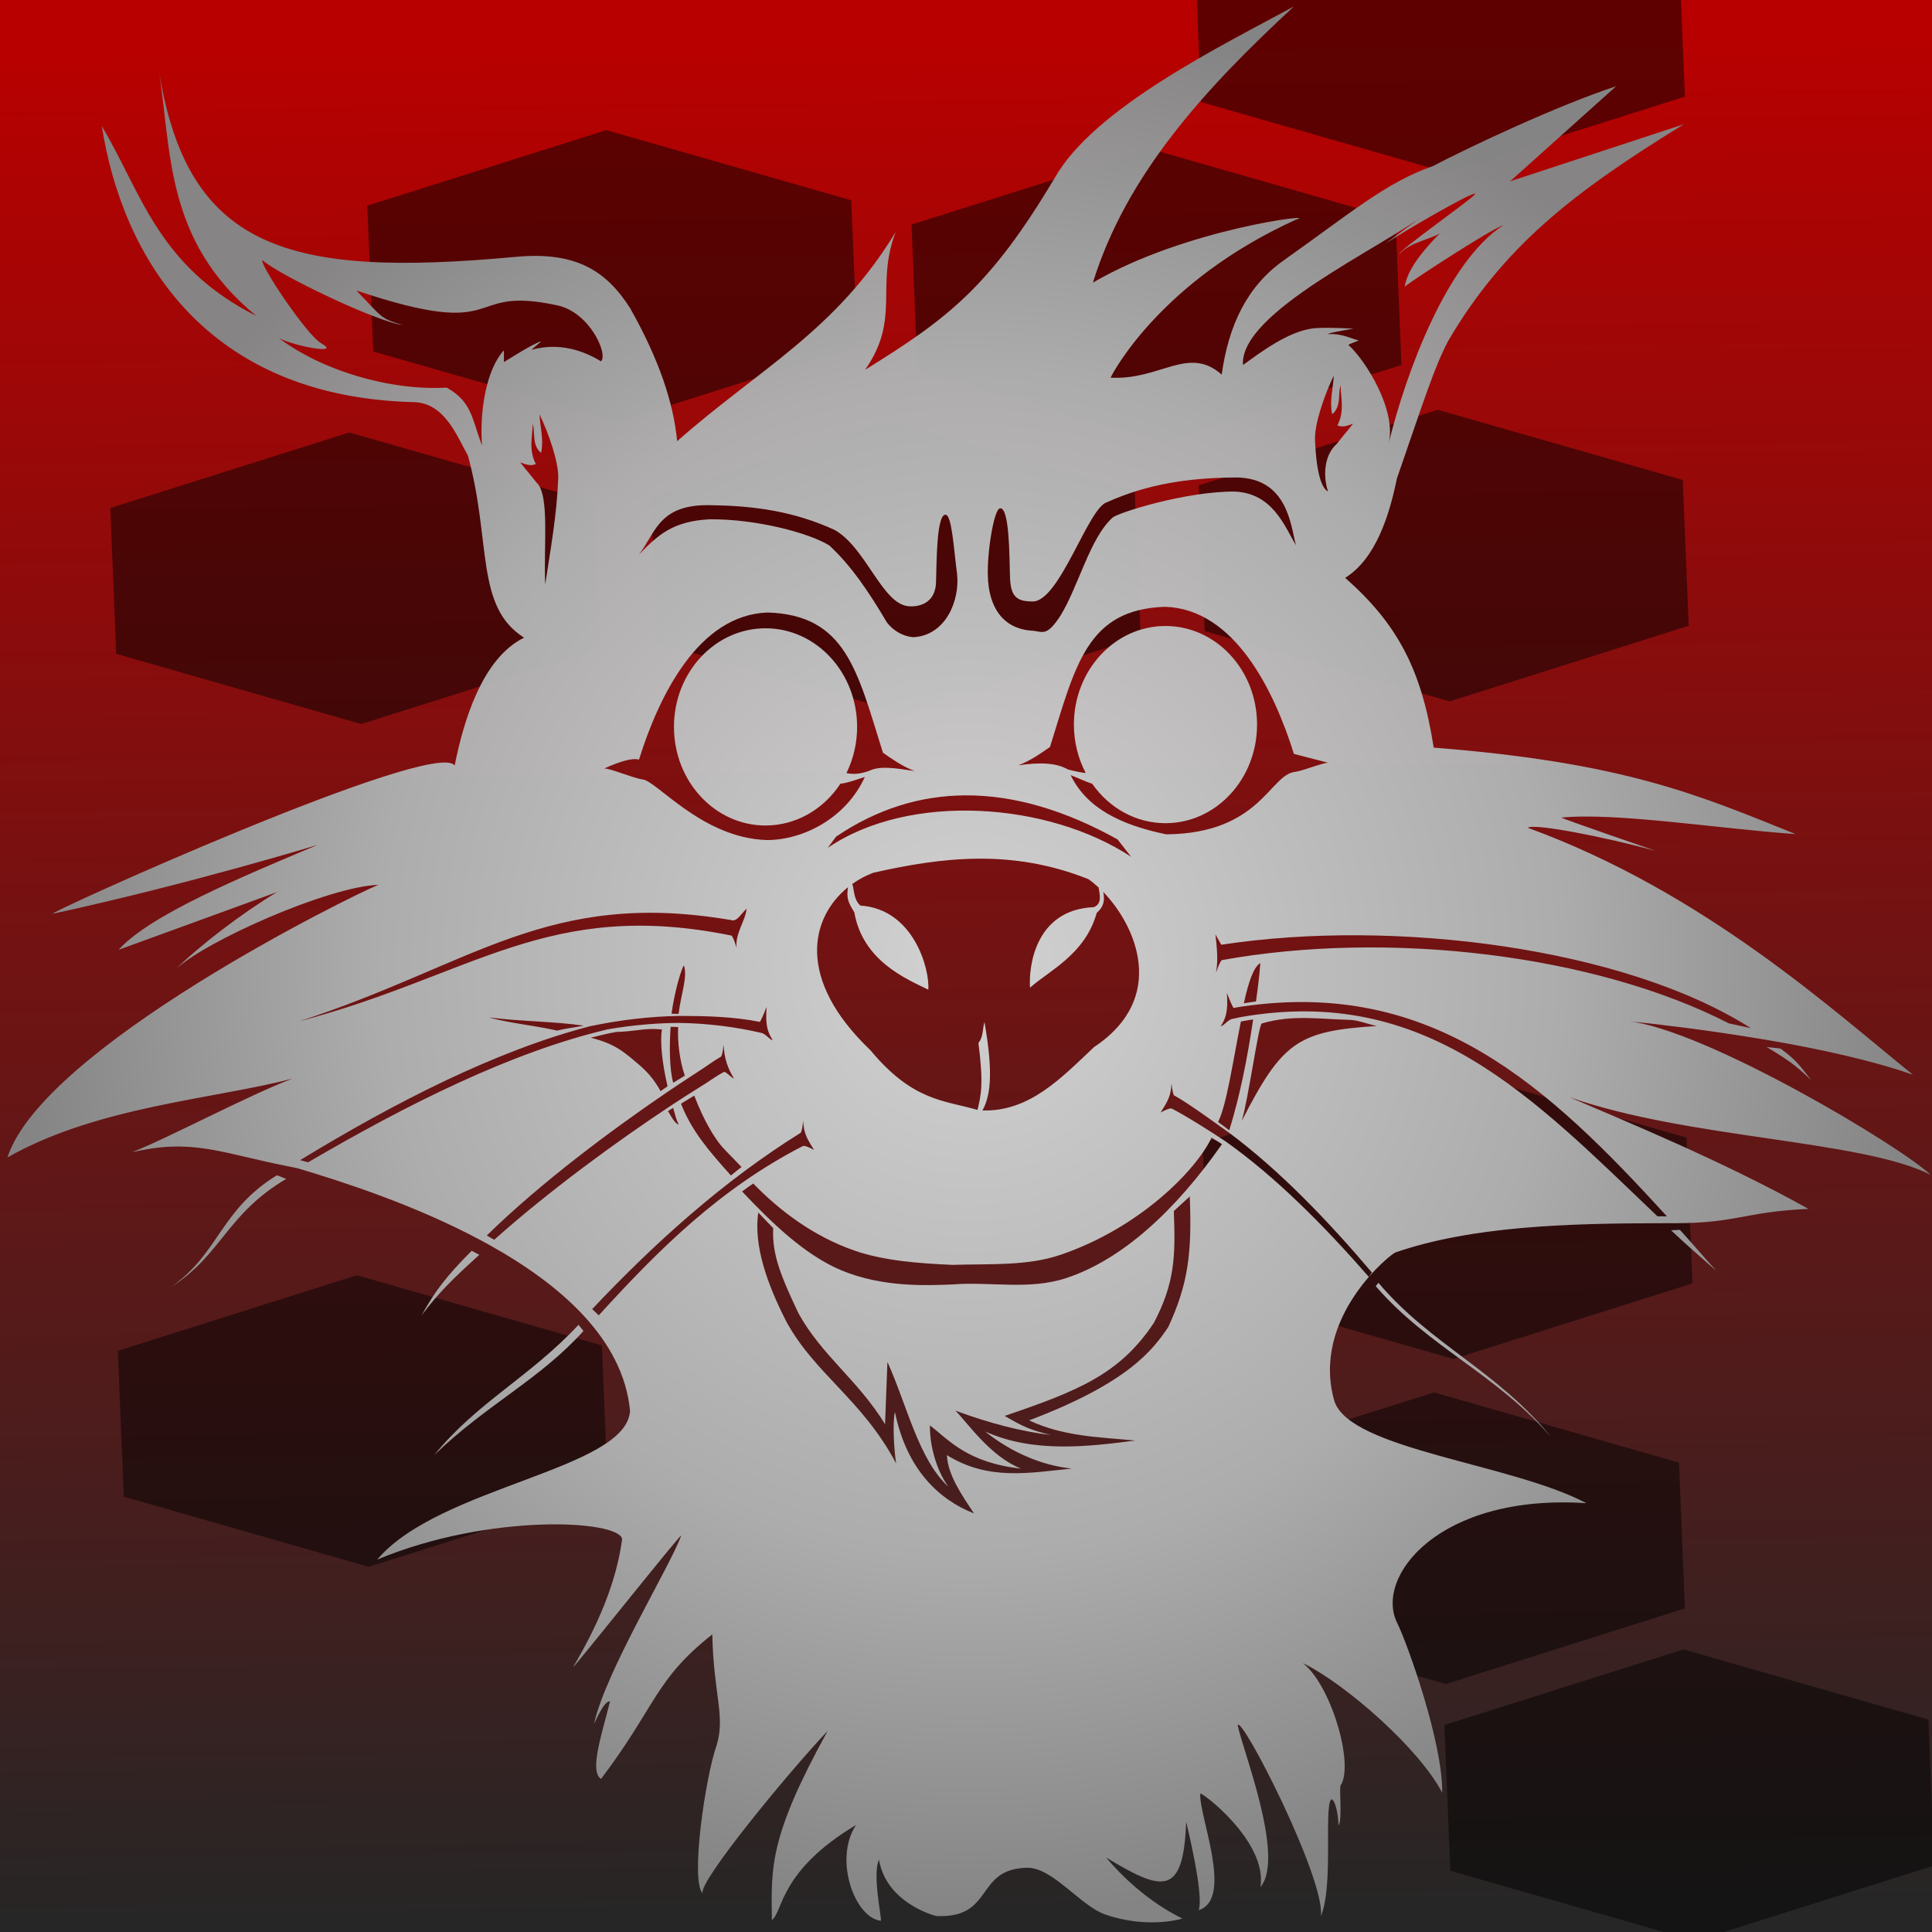
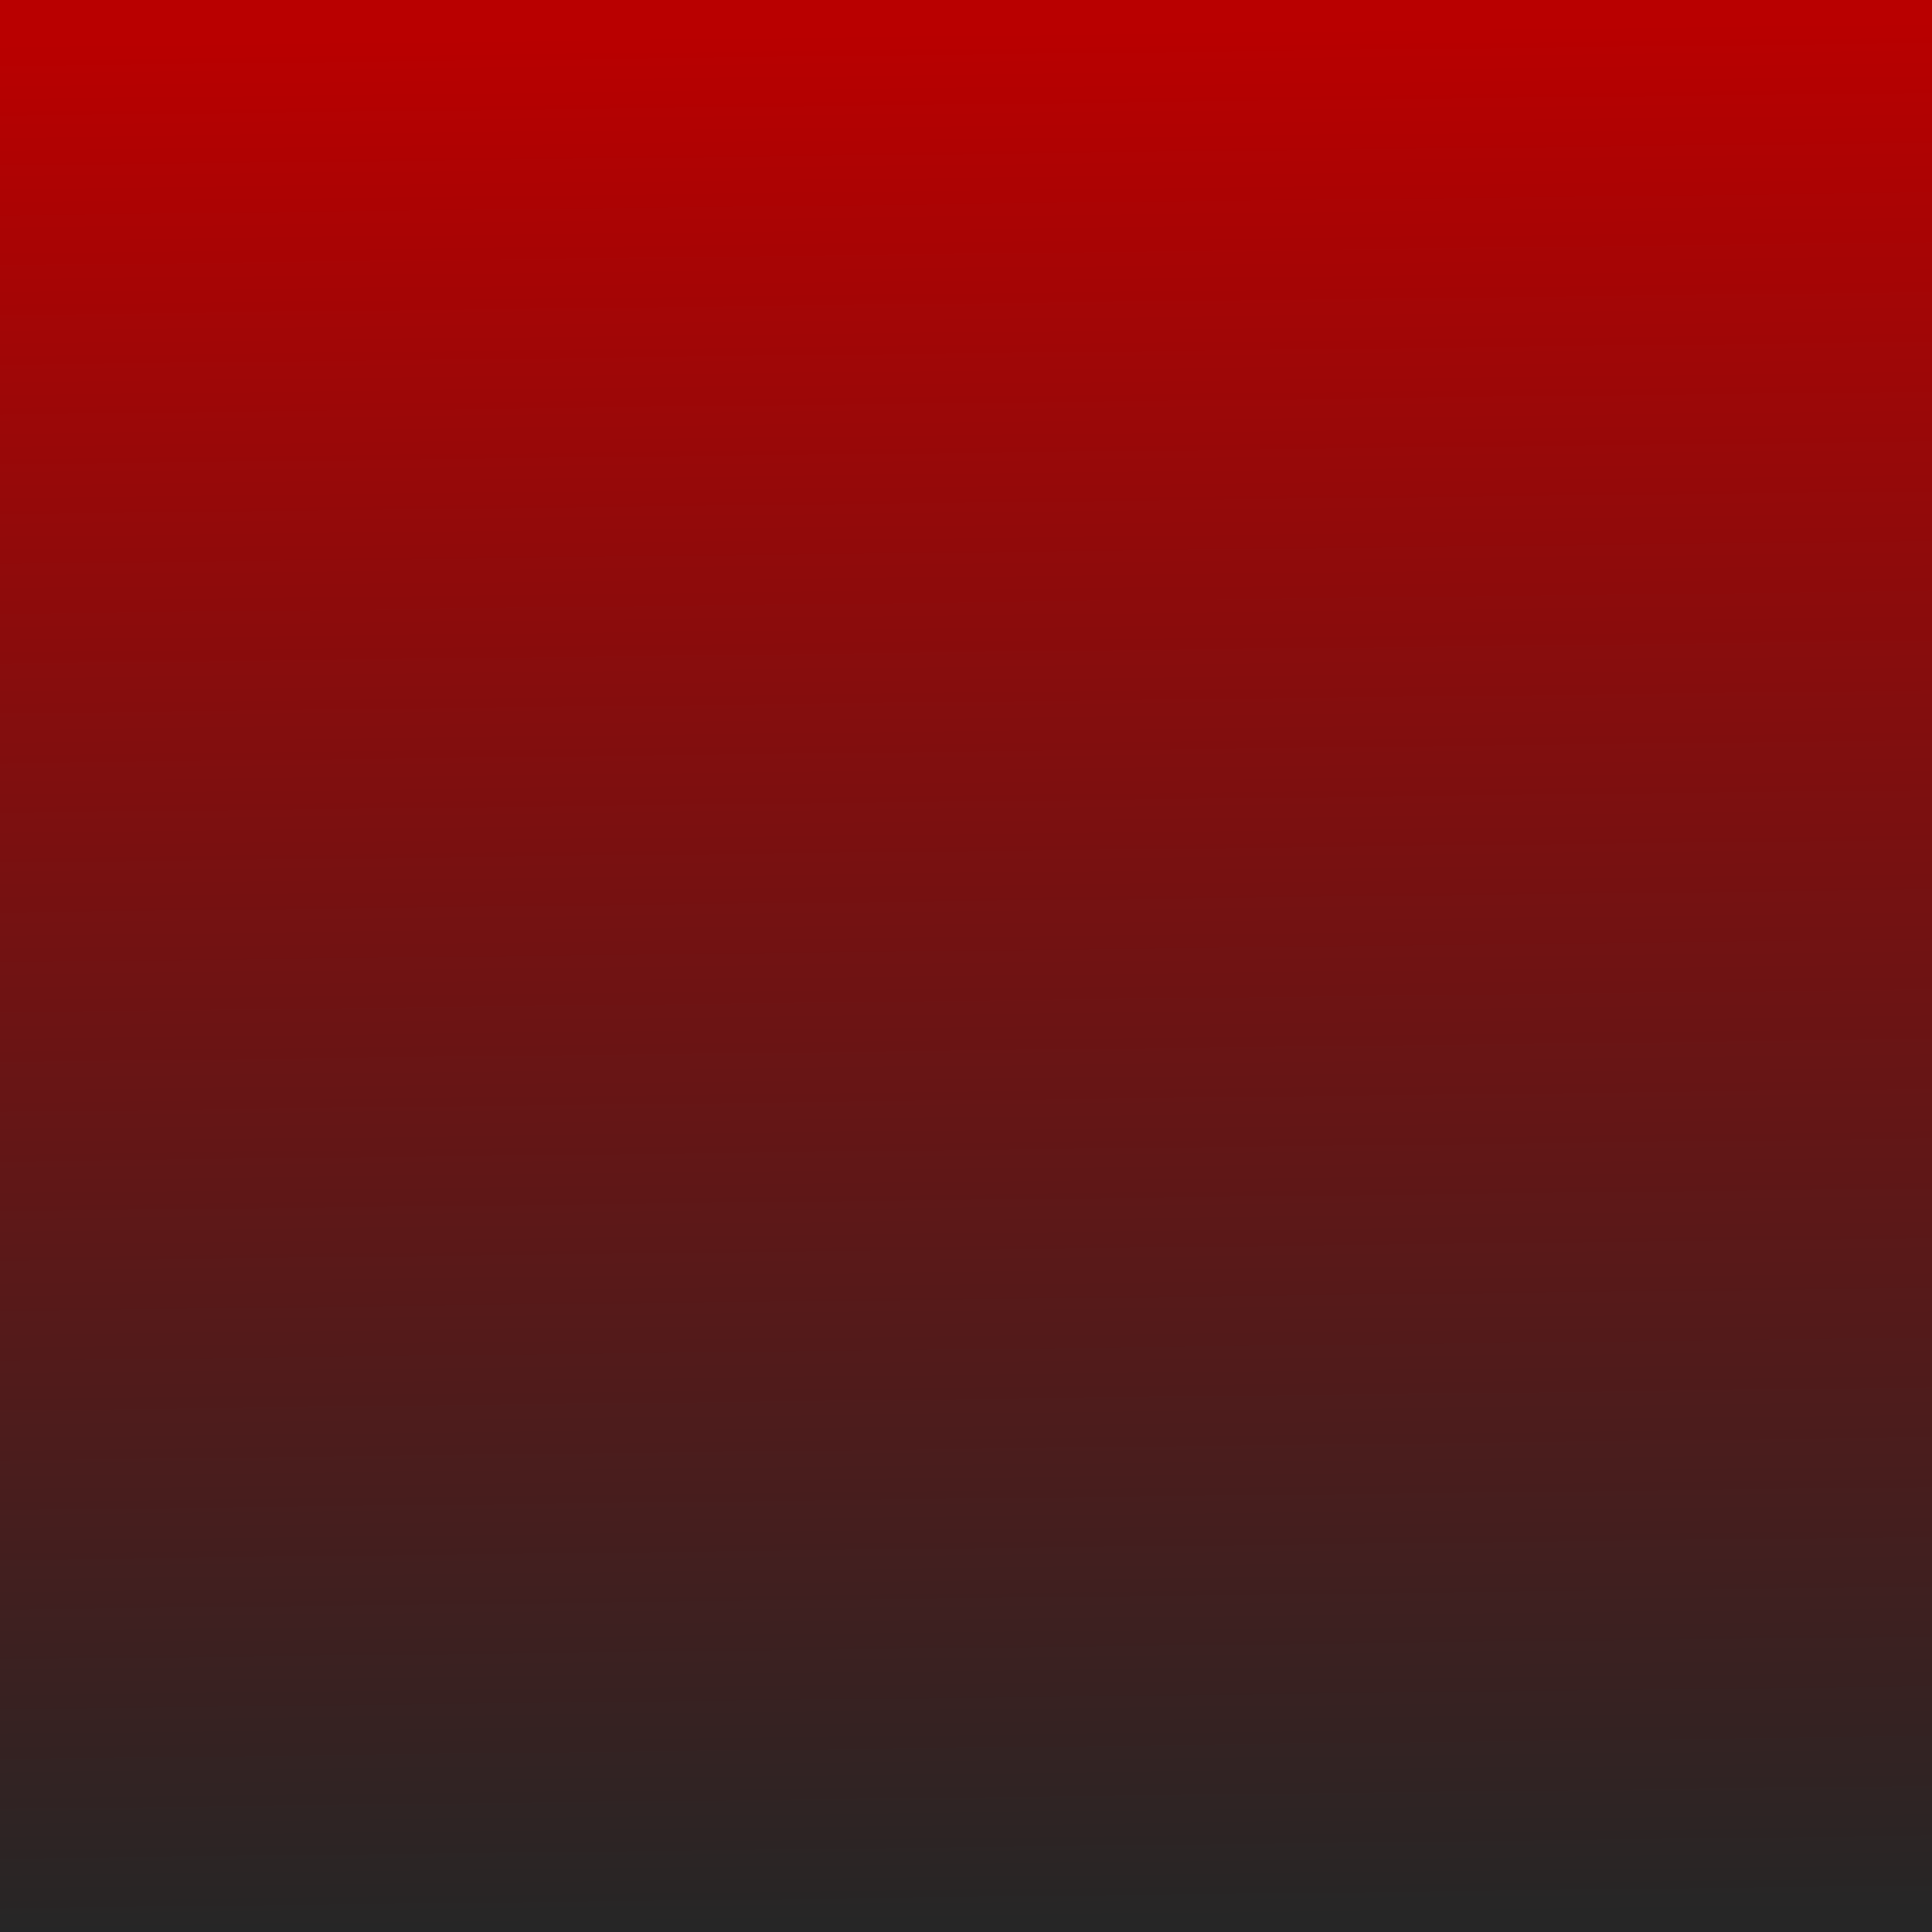
<svg xmlns="http://www.w3.org/2000/svg" xmlns:ns1="http://sodipodi.sourceforge.net/DTD/sodipodi-0.dtd" xmlns:ns2="http://www.inkscape.org/namespaces/inkscape" xmlns:xlink="http://www.w3.org/1999/xlink" ns1:docname="S-Config-Icon.svg" ns2:version="1.2.1 (9c6d41e410, 2022-07-14)" id="svg8" version="1.1" viewBox="0 0 135.467 135.467" height="512" width="512">
  <title id="Binturong-Favorate-Icon">S-Config Logo</title>
  <defs id="defs2">
    <linearGradient id="linearGradient968" ns2:collect="always">
      <stop id="stop964" offset="0" style="stop-color:#d4d4d4;stop-opacity:1" />
      <stop style="stop-color:#aeaeae;stop-opacity:1" offset="0.616" id="stop972" />
      <stop id="stop966" offset="1" style="stop-color:#858585;stop-opacity:1" />
    </linearGradient>
    <linearGradient id="linearGradient958" ns2:collect="always">
      <stop id="stop954" offset="0" style="stop-color:#b90000;stop-opacity:1" />
      <stop id="stop956" offset="1" style="stop-color:#262626;stop-opacity:1" />
    </linearGradient>
    <ns2:path-effect lpeversion="0" is_visible="true" id="path-effect4559" effect="spiro" />
    <ns2:path-effect lpeversion="0" is_visible="true" id="path-effect4555" effect="spiro" />
    <linearGradient gradientTransform="matrix(0.977,0,0,0.987,2.844,1.305)" gradientUnits="userSpaceOnUse" y2="135.202" x2="66.94" y1="0.794" x1="65.352" id="linearGradient962" xlink:href="#linearGradient958" ns2:collect="always" />
    <radialGradient gradientUnits="userSpaceOnUse" gradientTransform="matrix(1,0,0,0.996,0,0.937)" r="254.406" fy="255.173" fx="256.381" cy="255.173" cx="256.381" id="radialGradient970" xlink:href="#linearGradient968" ns2:collect="always" />
  </defs>
  <ns1:namedview ns2:pagecheckerboard="true" units="px" ns2:document-rotation="0" ns2:window-maximized="1" ns2:window-y="-8" ns2:window-x="-8" ns2:window-height="1017" ns2:window-width="1920" ns2:snap-global="false" showgrid="false" ns2:current-layer="Artwork" ns2:document-units="mm" ns2:cy="303" ns2:cx="312" ns2:zoom="1" ns2:pageshadow="2" ns2:pageopacity="0.0" borderopacity="1.0" bordercolor="#666666" pagecolor="#ffffff" id="base" ns2:showpageshadow="0" ns2:deskcolor="#d1d1d1" />
  <g style="display:inline" ns2:label="solid" id="Artwork" ns2:groupmode="layer">
    <rect ns2:export-ydpi="96" ns2:export-xdpi="96" y="2.220446e-16" x="0" height="135.467" width="135.467" id="rect951" style="display:inline;fill:url(#linearGradient962);fill-opacity:1;stroke:none;stroke-width:1.964;stroke-linecap:round;paint-order:markers fill stroke" />
-     <path ns2:connector-curvature="0" transform="scale(0.265)" d="m 316.652,0 1.1,27 64.82,18.578 63.248,-20 L 444.777,0 Z m -156.225,34.422 -63.248,20 L 98.752,93 163.572,111.578 226.82,91.578 225.248,53 Z m 144,5 -63.248,20 L 242.752,98 307.572,116.578 370.82,96.578 369.248,58 Z m 76,69 -63.248,20 1.572,38.578 64.82,18.578 63.248,-20 L 445.248,127 Z m -145,3 -63.248,20 1.572,38.578 64.82,18.578 63.248,-20 L 300.248,130 Z m -143,3 -63.248,20 1.572,38.578 64.82,18.578 63.248,-20 L 157.248,133 Z m 289,168 -63.248,20 1.572,38.578 64.82,18.578 63.248,-20 L 446.248,301 Z m -287,55 -63.248,20 1.572,38.578 64.82,18.578 63.248,-20 L 159.248,356 Z m 285,31 -63.248,20 1.572,38.578 64.82,18.578 63.248,-20 L 444.248,387 Z m 66,68 -63.248,20 1.572,38.578 64.82,18.578 63.248,-20 L 510.248,455 Z" style="display:inline;opacity:0.99;fill:#000000;fill-opacity:0.49;stroke:none;stroke-width:0.523;stroke-linecap:butt;stroke-linejoin:round;stroke-miterlimit:4;stroke-dasharray:none;stroke-opacity:1;paint-order:markers fill stroke" id="path982" />
-     <path ns2:export-ydpi="49.236168" ns2:export-xdpi="49.236168" ns1:nodetypes="cccccccccccccccccccccccccccccccssccccccccscccsccccscccsccccscccscccccccccsscccccccccscccccccccccccccccccccccccccsccccccccscccccccccccccccccccscccccccccccsssccccccccccccsssccccccccscscccccssscccccsscscccsccsssccccscccccccccccccccccccccccccccccccccccccccccccccccccccccccccccccccccccccccccccccccscccsscccccccccccccccccccccccccccccccccccccccccccccccccccccscsccscccccccccccccccccccccccccccccccccccccccccccccccc" ns2:connector-curvature="0" transform="scale(0.265)" d="M 342.365,1.701 C 323.331,12.06 289.514,28.533 279.053,47.109 261.775,76.129 250.541,84.423 228.916,97.84 238.431,84.137 231.502,75.716 236.996,61.365 221.247,87.5 200.761,97.669 179.174,116.732 178.201,106.515 174.291,94.893 166.711,81.514 160.355,71.516 152.21,66.506 136.506,67.959 75.791,73.577 49.17,65.976 41.861,17.488 45.505,39.808 43.316,63.461 67.838,83.605 41.646,70.381 37.471,50.972 26.93,33.352 c 5.505,34.926 27.622,71.672 82.549,73.049 8.257,0.207 11.467,9.121 14.318,14.102 6.292,22.788 1.824,39.988 14.877,48.219 -11.099,5.414 -16.076,22.194 -18.367,33.828 -5.181,-7.437 -110.128,40.052 -106.217,39.201 36.296,-7.894 69.945,-18.197 69.945,-18.197 -19.546,8.232 -44.441,18.522 -52.645,27.762 L 73.281,236.049 c -9.49,5.735 -20.55,14.189 -27.094,20.717 7.586,-7.584 40.752,-22.209 53.939,-22.643 C 93.146,236.872 11.318,277.271 1.975,306.25 25.769,292.723 56.747,290.808 77.434,285.381 c -11.162,4.14 -33.707,16.141 -42.576,19.512 16.169,-3.758 23.235,0.129 41.742,3.781 l 2.186,0.453 c 11.423,3.409 30.879,9.616 48.607,19.135 l 1.922,1.053 c 19.01,10.549 35.589,24.988 37.396,44.006 -0.998,15.589 -50.577,19.958 -66.9,39.336 29.767,-12.411 64.04,-10.451 64.799,-5.432 -1.518,11.734 -6.739,23.333 -12.902,33.783 -0.26,0.838 28.962,-35.938 28.52,-34.684 -2.802,7.947 -19.962,35.855 -23.014,49.666 -0.179,0.81 2.445,-6.161 4.188,-5.783 -2.067,8.458 -5.556,18.374 -2.379,20.492 14.677,-19.38 14.152,-26.15 29.445,-38.254 0.349,16.061 3.483,21.485 1.176,29.256 -3.026,8.504 -7.032,36.058 -3.709,39.279 -1.406,-2.757 22.639,-31.988 33.043,-42.969 -15.403,27.961 -14.957,35.921 -14.74,50.025 2.967,-2.147 1.879,-12.966 22.264,-25.15 -5.949,8.96 -0.44,24.464 6.537,25.348 0.474,0.06 -2.331,-12.187 -0.461,-16.156 1.967,11.583 14.985,14.886 15.186,14.896 15.403,0.679 10.115,-12.536 24.016,-12.773 6.747,-0.115 14.06,10.049 20.619,12.342 11.35,3.968 20.443,1.102 20.443,1.102 0.217,-0.011 -10.183,-4.284 -20.186,-16.172 14.862,8.995 20.486,10.568 21.197,-9.451 0.157,0.783 4.792,19.445 3.303,23.398 9.387,-2.949 -0.04,-25.103 0.436,-30.822 0.06,-0.727 17.863,12.604 15.918,24.695 6.689,-7.899 -5.069,-37.165 -6.008,-42.797 0.898,-2.933 23.226,40.663 21.998,50.527 3.362,-8.067 0.829,-28.244 2.658,-30.826 0.404,-0.57 1.764,1.286 2.025,6.822 1.045,-1.486 0.097,-9.92 0.547,-10.615 3.614,-5.583 -2.501,-26.454 -9.984,-32.352 11.511,5.626 30.98,22.861 36.846,34.305 0.218,-13.259 -9.328,-39.812 -11.865,-44.842 -6.193,-12.276 11.049,-34.364 50.029,-31.779 -19.987,-10.55 -62.415,-14.155 -66.67,-26.959 -6.402,-22.138 15.066,-39.098 16.125,-39.383 20.052,-6.892 44.953,-7.74 71.26,-7.74 h 2.254 c 17.011,0.028 18.595,-3.009 35.787,-3.785 -22.704,-12.698 -49.663,-23.708 -63.246,-29.559 31.56,11.058 77.114,11.262 95.523,20.516 -7.835,-7.529 -59.526,-38.411 -80.053,-40.643 8.753,0.887 20.962,2.384 33.67,4.469 l 3.576,0.586 c 13.601,2.341 27.495,5.374 38.182,9.145 -21.175,-17.05 -55.208,-48.301 -101.906,-65.352 1.466,-1.261 20.324,2.392 33.738,6.094 0.542,0.15 -25.44,-8.743 -24.842,-8.801 14.485,-1.388 41.269,2.901 61.977,4.385 -25.374,-10.207 -45.018,-18.927 -95.779,-22.887 -3.177,-20.365 -9.338,-32.505 -23.42,-44.924 8.122,-5.105 11.678,-16.506 13.688,-26.307 7.224,-20.873 9.894,-29.429 13.572,-36.404 14.628,-24.907 32.937,-39.222 62.346,-57.309 l -45.953,15.094 28.039,-25.156 c -15.769,5.194 -38.931,16.125 -48.525,21.158 -12.104,4.109 -22.1,12.655 -39.484,24.961 -9.698,6.865 -14.577,17.25 -16.354,30.189 -8.837,-7.81 -16.167,1.511 -29.406,0.811 0.745,-1.605 13.603,-25.76 49.113,-41.84 6.598,-1.849 -29.374,2.372 -53.787,16.688 8.861,-28.656 29.793,-51.466 53.188,-73.082 z M 185.934,500.98 c 0.054,0.105 0.132,0.183 0.262,0.209 -0.093,-0.05 -0.178,-0.128 -0.262,-0.209 z M 390.109,51.26 c 0.151,-0.02 0.208,0.018 0.16,0.123 -0.49,1.073 -20.929,15.402 -19.961,15.838 2.477,-3.078 8.7,-4.002 10.715,-5.555 -3.284,3.407 -8.513,8.943 -9.352,14.184 2.343,-1.9 22.488,-15.01 26.164,-16.311 -14.99,9.625 -25.798,39.063 -30.369,57.623 1.992,-8.694 -5.951,-21.564 -10.648,-25.871 -0.246,-0.225 3.494,-1.341 2.562,-1.232 -2.582,-0.745 -4.525,-1.84 -7.959,-1.654 -0.434,-0.293 7.76,-1.596 6.676,-1.463 -0.472,0.058 -5.147,-0.37 -9.713,-0.139 -7.03,0.357 -15.081,6.622 -19.492,9.773 -1.032,-13.888 37.071,-31.196 48.242,-39.992 l -10.564,7.891 c 5.477,-3.62 21.655,-12.959 23.539,-13.215 z M 69.465,68.848 c 4.144,3.803 30.147,16.314 37.025,17.125 -5.941,-1.737 -5.242,-1.936 -12.186,-9.1 40.685,13.661 27.778,-1.555 53.168,3.924 8.638,1.864 13.505,13.003 11.549,14.807 -6.158,-3.755 -12.321,-4.683 -18.332,-3.068 -0.227,0.061 2.709,-2.283 2.482,-2.215 -2.231,0.672 -7.604,4.103 -9.783,5.461 -0.121,0.124 0.017,-3.183 -0.1,-3.055 -4.504,4.93 -6.451,15.733 -5.756,25.172 -2.712,-7.282 -2.695,-11.602 -9.336,-15.34 C 102.986,103.421 85.093,97.974 73.795,89.459 77.835,91.58 90.484,93.956 85.051,90.875 81.023,88.591 68.392,69.488 69.465,68.848 Z M 352.912,99.391 c -0.165,3.396 -1.195,6.559 -0.426,10.207 2.451,-2.064 1.505,-5.103 2.197,-7.672 0.142,3.52 1.087,6.989 -0.82,10.639 1.56,0.642 2.819,-0.024 4.133,-0.443 -1.244,1.612 -3.099,3.771 -4.287,5.316 -3.564,3.154 -3.566,8.891 -2.32,12.617 -1.357,-0.741 -3.056,-3.679 -3.443,-13.783 -0.129,-4.327 2.664,-12.182 4.967,-16.881 z M 142.738,109.621 c 2.302,4.698 5.097,12.554 4.969,16.881 -0.387,10.104 -2.086,18.972 -3.443,28.162 -0.475,-10.175 1.242,-23.842 -2.322,-26.996 -1.188,-1.546 -3.043,-3.705 -4.287,-5.316 1.314,0.42 2.571,1.086 4.131,0.443 -1.907,-3.65 -0.961,-7.119 -0.818,-10.639 0.692,2.569 -0.255,5.611 2.195,7.676 0.77,-3.648 -0.259,-6.815 -0.424,-10.211 z m 184.52,16.715 c 13.413,0.234 14.246,12.613 15.631,17.955 -3.12,-5.421 -6.276,-13.753 -16.18,-14.232 -12.843,-0.071 -30.826,5.543 -32.363,6.926 -5.937,5.376 -8.863,17.831 -13.719,25.869 -3.518,5.428 -4.582,4.398 -7.184,4.041 -8.792,-0.376 -11.841,-7.238 -12.047,-14.219 -0.313,-5.874 1.522,-17.845 3.166,-18.168 2.604,-0.487 2.5,13.262 2.666,17.666 0.07,5.835 1.818,6.931 5.914,6.971 7.157,0.288 14.773,-24.807 19.719,-26.238 10.819,-4.891 21.772,-6.408 33.059,-6.555 0.459,-0.018 0.905,-0.023 1.338,-0.016 z m -139.971,7.32 c 0.422,0.001 0.858,0.011 1.307,0.033 11.024,0.147 21.726,1.662 32.293,6.553 8.301,4.733 12.512,19.559 19.492,20.16 2.673,0.257 7.224,-0.689 7.293,-6.523 0.162,-4.404 0.06,-18.157 2.604,-17.67 1.606,0.323 2.134,9.466 2.969,15.707 0.735,7.034 -3.055,16.307 -11.643,16.684 -2.629,-0.207 -5.372,-1.743 -7.018,-4.041 -4.742,-8.038 -9.351,-14.864 -15.15,-20.24 -5.305,-3.27 -19.067,-6.993 -31.611,-6.922 -9.673,0.479 -13.695,4.065 -18.76,9.338 4.145,-5.308 5.068,-12.645 16.996,-13.057 0.398,-0.014 0.806,-0.023 1.229,-0.021 z m 121.021,26.902 c 18.319,0.593 28.785,22.085 34.053,38.918 2.808,0.739 5.907,1.55 9.053,2.344 -1.466,-0.013 -6.855,2.207 -8.781,2.418 -6.672,0.73 -9.179,16.306 -34.068,16.521 -12.303,-2.555 -21.064,-7.021 -25.279,-15.66 1.871,0.714 3.828,1.649 5.721,2.295 4.577,6.56 11.755,10.418 19.375,10.418 13.382,-0.001 24.229,-11.682 24.229,-26.09 4.6e-4,-14.408 -10.846,-26.089 -24.229,-26.09 h -0.027 -0.004 c -13.372,0.017 -24.204,11.693 -24.203,26.09 -1.6e-4,4.494 1.079,8.911 3.131,12.824 -0.957,-0.109 -2.782,-0.413 -4.74,-0.963 -2.946,-1.699 -7.24,-1.969 -13.078,-1.086 3.33,-1.279 5.993,-3.214 8.355,-4.844 6.779,-21.634 9.759,-36.445 30.494,-37.096 z m -105.186,1.508 c 20.735,0.65 23.717,15.462 30.496,37.096 2.363,1.63 5.026,3.565 8.355,4.844 -5.5,-0.832 -9.133,-1.403 -12,-0.049 -2.644,0.958 -4.423,0.923 -6.01,0.6 1.855,-3.765 2.824,-7.962 2.824,-12.225 4.8e-4,-14.408 -10.848,-26.089 -24.23,-26.09 h -0.025 c -13.373,0.015 -24.208,11.692 -24.207,26.09 -4.7e-4,14.409 10.849,26.09 24.232,26.09 7.877,-3.1e-4 15.263,-4.124 19.803,-11.055 2.151,-0.253 4.283,-1.118 6.469,-1.779 -5.12,11.186 -16.699,16.731 -25.961,16.68 -17.103,-0.512 -29.106,-15.704 -32.875,-16.047 -2.01,-0.183 -8.839,-3.043 -10.139,-2.881 3.832,-1.694 7.242,-2.886 9.217,-2.357 5.268,-16.833 15.732,-38.323 34.051,-38.916 z m 52.178,48.385 c 13.249,-0.099 26.826,4.094 40.408,11.658 l 3.582,4.598 c -21.979,-14.506 -58.654,-17.115 -80.266,-2.373 l 2.201,-2.965 c 10.952,-7.403 22.384,-10.831 34.074,-10.918 z m 3.438,16.752 c 9.416,-0.075 19.088,1.369 29.197,5.396 0.883,0.587 1.818,1.367 2.762,2.236 0.316,2.206 0.915,4.193 -1.248,5.195 -15.596,0.616 -17.301,15.835 -16.912,21.307 5.027,-4.508 14.552,-8.752 17.654,-19.797 2.001,-1.741 2.123,-3.483 1.715,-5.545 8.686,8.95 17.112,28.068 -2.412,41.045 -8.703,8.208 -17.092,17.138 -29.539,16.781 1.937,-3.56 3.052,-9.099 0.525,-23.412 -0.525,1.851 -0.272,3.964 -1.592,5.549 1.388,10.799 0.718,13.699 -0.242,17.723 -8.854,-2.579 -17.067,-2.261 -28.346,-15.803 -19.872,-18.978 -15.746,-35.203 -5.922,-43.131 -0.434,2.862 -0.019,3.929 1.666,6.631 2.226,12.908 13.856,17.684 19.588,20.484 0.389,-5.472 -3.897,-21.337 -17.979,-22.25 -1.837,-1.676 -1.558,-3.954 -2.148,-5.721 1.744,-1.245 3.629,-2.249 5.574,-2.971 9.082,-2.05 18.242,-3.644 27.658,-3.719 z m -61.189,13.227 c -0.316,3.24 -3.157,6.773 -2.633,10.396 -0.363,-1.087 -0.632,-2.177 -1.301,-3.264 -48.661,-9.903 -68.283,10.514 -114.564,22.705 45.878,-14.793 65.752,-35.199 114.65,-26.779 1.341,0.321 2.347,-1.651 3.848,-3.059 z m 124.043,6.807 c 0.484,0.862 0.844,1.52 1.549,2.74 46.029,-7.051 106.816,0.866 140.127,22.064 l -5.83,-1.268 c -35.493,-18.228 -90.081,-24.708 -134.201,-16.719 -0.752,1.087 -1.053,2.173 -1.461,3.26 0.589,-3.624 0.173,-6.838 -0.184,-10.078 z m 11.889,7.59 c -0.251,3.203 -0.6,6.146 -1.148,10.16 -1.066,0.157 -2.132,0.277 -3.219,0.467 1.29,-5.871 2.621,-9.618 4.367,-10.627 z m -152.523,0.664 c 0.015,-1.5e-4 0.028,0.012 0.035,0.037 0.95,3.215 -0.81,7.427 -1.439,12.725 -0.671,-0.002 -1.209,-0.022 -1.879,-0.014 0.957,-6.799 2.782,-12.201 3.229,-12.711 0.022,-0.025 0.04,-0.037 0.055,-0.037 z m 143.666,7.236 c 0.5,1.243 0.891,2.366 1.736,3.98 0.994,-0.197 1.322,-0.212 2.299,-0.383 50.51,-7.429 80.942,21.062 112.393,55.508 h -2.488 c -33.155,-31.617 -61.098,-61.389 -110.398,-52.693 -0.972,0.202 -1.392,0.301 -2.383,0.533 -1.53,0.735 -1.505,1.377 -2.812,1.926 1.26,-2.008 2.037,-3.719 1.654,-8.871 z m -121.793,3.676 c -0.382,5.152 0.395,6.865 1.654,8.873 -1.307,-0.549 -1.283,-1.189 -2.812,-1.924 -7.38,-1.73 -14.676,-2.573 -21.891,-2.691 -6.341,0.022 -12.647,0.619 -18.916,1.684 -25.556,6.001 -53.364,20.003 -79.332,35.191 l -2.123,-0.561 c 24.928,-15.211 51.694,-28.932 76.738,-35.449 7.838,-1.634 15.753,-2.598 23.73,-2.721 6.958,0.018 14.096,0.172 21.215,1.584 0.845,-1.614 1.236,-2.743 1.736,-3.986 z m -73.537,2.795 c 8.703,1.105 17.029,1.025 25.17,2.184 -2.337,0.487 -4.7,0.708 -7.023,1.312 -6.765,-1.504 -12.249,-1.883 -18.146,-3.496 z m 216.203,0.162 c 3.791,0.037 7.547,0.395 11.424,0.48 2.585,0.057 4.9,1.174 7.443,1.631 -21.011,1.32 -25.102,4.234 -35.811,25.133 1.762,-5.739 4.46,-25.526 5.318,-25.801 4.009,-1.195 7.834,-1.48 11.625,-1.443 z m -13.922,0.377 c -1.479,9.996 -3.452,20.097 -6.318,29.336 -0.974,-0.728 -1.979,-1.504 -2.967,-2.203 2.255,-4.353 3.942,-16.162 6.041,-26.586 1.155,-0.24 2.115,-0.348 3.244,-0.547 z m -154.133,1.955 c 0.705,-0.003 1.289,0.049 1.996,0.06 -0.2,3.94 0.38,8.826 1.766,12.871 -1.215,0.764 -1.78,1.046 -3.072,1.881 -1.042,-3.708 -1.018,-10.056 -0.689,-14.812 z m -5.309,0.582 c 0.411,-0.01 0.842,-0.011 1.301,0.002 0.524,0.015 1.084,0.046 1.695,0.098 -0.501,3.269 0.033,8.731 1.496,15.049 -0.668,0.449 -1.158,0.822 -1.842,1.287 -1.812,-3.321 -3.795,-5.313 -5.217,-6.574 -4.64,-4.006 -6.822,-5.909 -13.24,-7.566 2.71,-0.636 4.019,-1.059 6.744,-1.521 4.226,-0.132 6.183,-0.7 9.062,-0.773 z m 19.328,4.143 c 0.147,3.4 0.989,6.118 2.771,8.994 -1.198,-0.613 -2.152,-1.959 -2.717,-1.754 -2.424,1.273 -3.642,2.376 -6.58,4.129 -2.268,1.409 -4.771,3.03 -7.316,4.695 -14.201,9.368 -32.249,22.524 -46.854,35.557 l -1.963,-1.131 c 14.244,-13.962 33.071,-27.966 47.703,-37.912 2.497,-1.679 5.115,-3.437 7.336,-4.871 3.215,-2.021 4.495,-3.126 7.014,-4.592 0.381,-0.943 0.473,-2.038 0.605,-3.115 z m 275.973,0.605 c 5.623,3.4 7.617,4.757 11.846,8.826 -3.053,-3.814 -3.706,-5.122 -8.133,-8.385 -1.205,-0.207 -2.514,-0.245 -3.713,-0.441 z m -157.457,9.654 c 0.132,1.077 0.226,2.172 0.607,3.115 4.041,2.221 11.007,7.368 14.828,10.072 13.297,9.942 25.842,23.017 37.574,36.822 l -0.795,1.174 c -11.794,-13.51 -24.576,-26.409 -37.891,-35.84 -3.647,-2.431 -10.38,-6.715 -14.23,-8.682 -0.565,-0.206 -1.767,0.407 -2.965,1.02 1.782,-2.876 2.724,-4.282 2.871,-7.682 z m -126.283,3.219 c 2.803,7.342 5.513,11.034 5.801,11.482 1.459,2.278 3.698,4.169 6.695,7.412 -1.116,0.844 -1.691,1.363 -2.791,2.244 -6.046,-6.746 -10.393,-11.834 -13.213,-18.998 1.316,-0.817 2.265,-1.399 3.508,-2.141 z m -5.586,3.24 c 0.574,1.861 0.725,2.958 1.475,4.391 -0.671,-0.061 -1.491,-1.149 -2.836,-3.535 0.428,-0.283 0.939,-0.579 1.361,-0.855 z m 34.412,3.443 c 0.147,3.4 1.087,4.81 2.869,7.686 -1.198,-0.613 -2.398,-1.227 -2.963,-1.021 -21.888,11.262 -37.957,27.169 -54,44.795 l -1.732,-1.666 c 16.502,-17.474 34.661,-33.884 55.217,-46.674 0.381,-0.943 0.477,-2.042 0.609,-3.119 z m 108.055,4.439 c 1.006,0.671 1.755,1.025 2.748,1.729 -12.347,17.626 -26.366,30.502 -41.123,35.402 -9.883,3.282 -20.206,0.903 -30.184,1.711 -6.776,0.273 -18.472,0.807 -29.346,-3.719 -9.692,-4.034 -18.491,-12.604 -26.318,-20.885 1.136,-0.854 1.795,-1.293 2.949,-2.105 6.862,7.055 15.803,13.96 26.898,17.787 7.891,2.721 17.353,3.367 25.768,3.74 10.249,-0.296 19.834,0.294 28.422,-2.59 21.028,-7.063 36.067,-22.386 40.186,-31.07 z m -247.336,9.965 c -15.074,9.315 -15.161,20.547 -27.947,29.545 13.397,-8.53 14.591,-19.236 30.463,-28.615 -0.729,-0.154 -1.786,-0.786 -2.516,-0.93 z m 241.561,5.596 c 0.652,15.291 -0.554,23.454 -5.684,34.551 -4.013,5.937 -10.404,14.695 -36.811,24.697 9.102,4.303 18.638,4.409 28.088,5.338 -11.962,1.512 -26.7,3.473 -39.719,-2.393 6.849,5.486 14.986,9 22.922,9.805 -11.014,1.088 -22.031,3.325 -33.045,-3.561 0.209,5.139 3.737,10.281 7.16,15.42 -9.193,-3.58 -17.805,-11.576 -20.91,-26.795 -0.656,2.382 -0.288,9.85 0.318,13.59 -8.958,-16.896 -21.438,-23.63 -28.996,-37.438 -5.193,-10.108 -8.74,-20.246 -7.496,-28.963 l 3.959,4.127 c -0.358,6.81 1.971,12.617 6.697,22.555 6.151,11.151 15.837,17.762 22.896,29.334 l 0.629,-16.477 c 5.196,11.444 8.225,25.758 16.119,33.004 -3.168,-4.341 -4.997,-11.092 -4.863,-16.223 4.997,3.875 9.892,9.87 24.129,11.449 -8.185,-3.213 -14.181,-12.136 -17.395,-15.35 9.048,3.348 17.428,5.512 25.238,6.449 -5.102,-1.278 -7.093,-2.023 -12.195,-5.059 19.59,-6.652 30.489,-11.107 39.475,-24.629 5.51,-10.546 5.738,-17.442 5.273,-29.568 z m 129.697,8.836 c -0.754,-0.001 -1.588,0.111 -2.34,0.111 4.43,4.205 7.26,6.558 11.955,10.719 -3.847,-4.253 -5.845,-6.682 -9.615,-10.83 z m -319.686,5.535 c -6.789,6.798 -9.841,10.868 -13.266,17.107 4.393,-5.865 8.135,-9.567 15.275,-16.037 -0.639,-0.354 -1.366,-0.725 -2.01,-1.07 z m 239.922,8.477 c -0.334,0.357 -0.4,0.524 -0.729,0.883 14.086,16.237 31.688,23.09 46.475,39.998 -14.322,-17.649 -31.9,-24.484 -45.746,-40.881 z m -211.662,11.119 c -12.937,13.871 -26.919,20.556 -38.133,34.404 14.166,-13.571 27.753,-19.834 39.445,-32.779 -0.518,-0.633 -0.761,-1 -1.312,-1.625 z" ns2:label="Binturong-Logo" style="display:inline;opacity:0.99;fill:url(#radialGradient970);fill-opacity:1;stroke:none;stroke-width:0.378;stroke-linecap:butt;stroke-linejoin:round;stroke-miterlimit:4;stroke-dasharray:none;stroke-opacity:1" id="Binturong-Logo" />
  </g>
</svg>